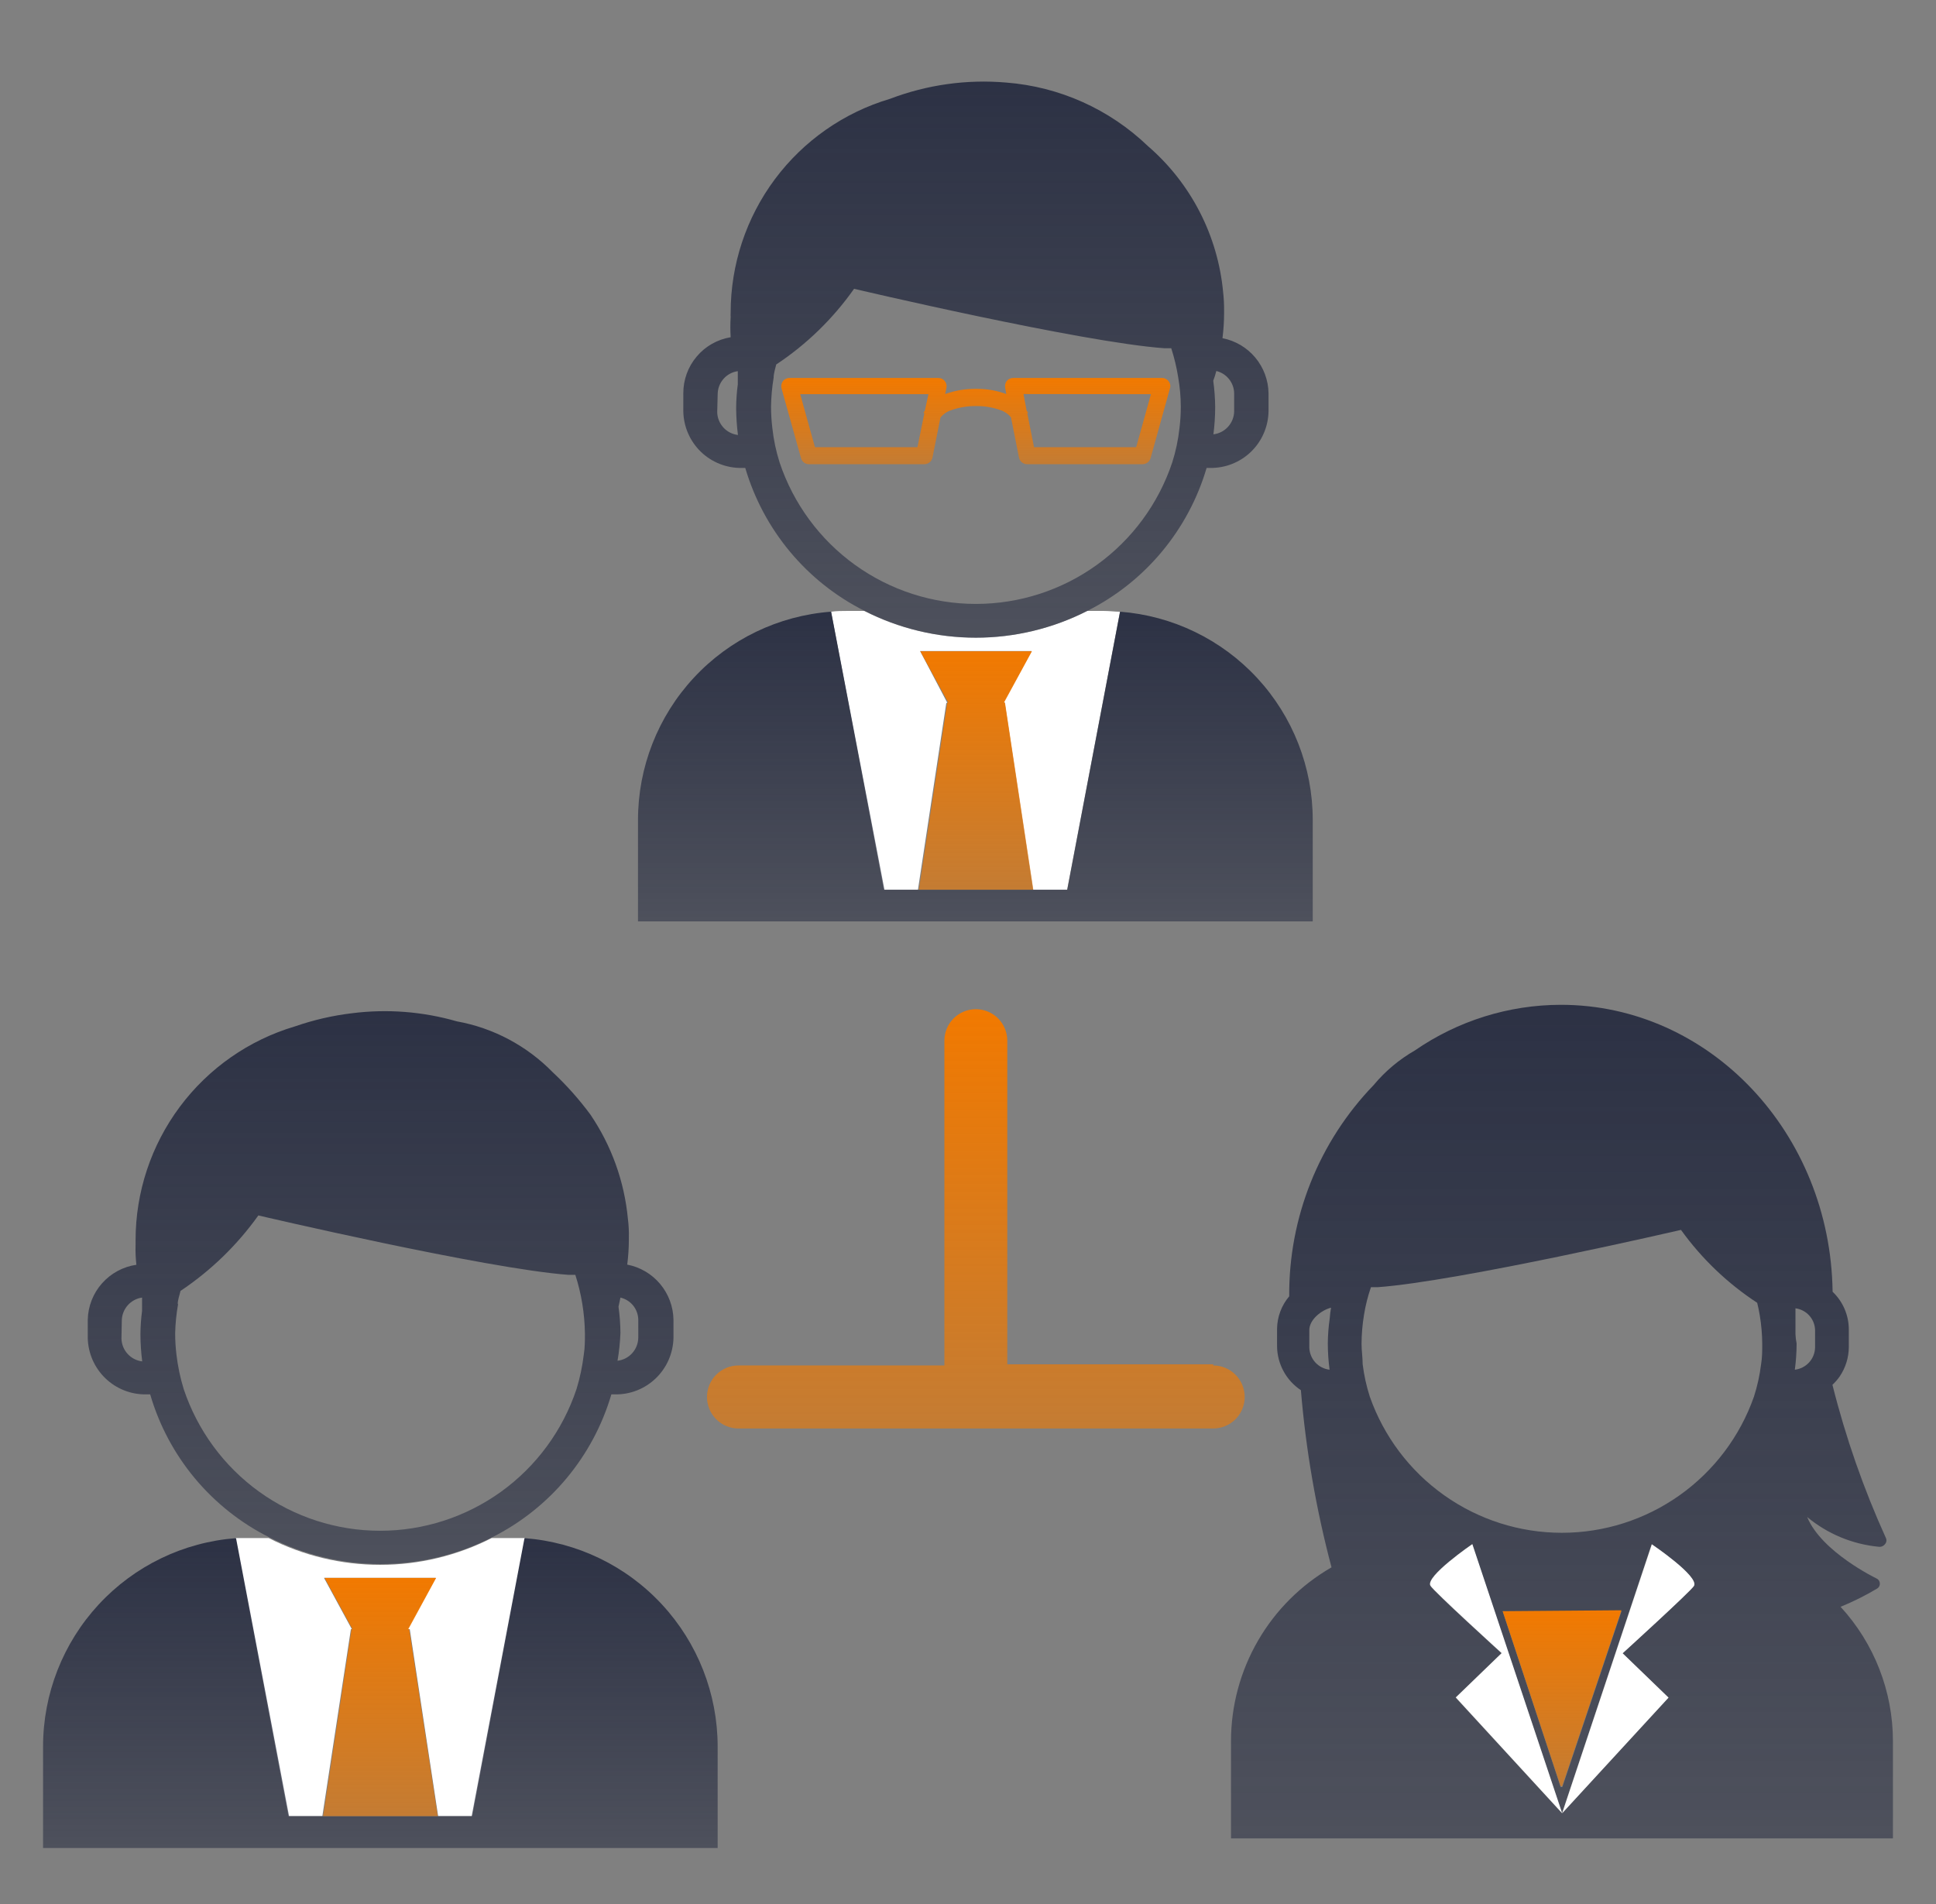
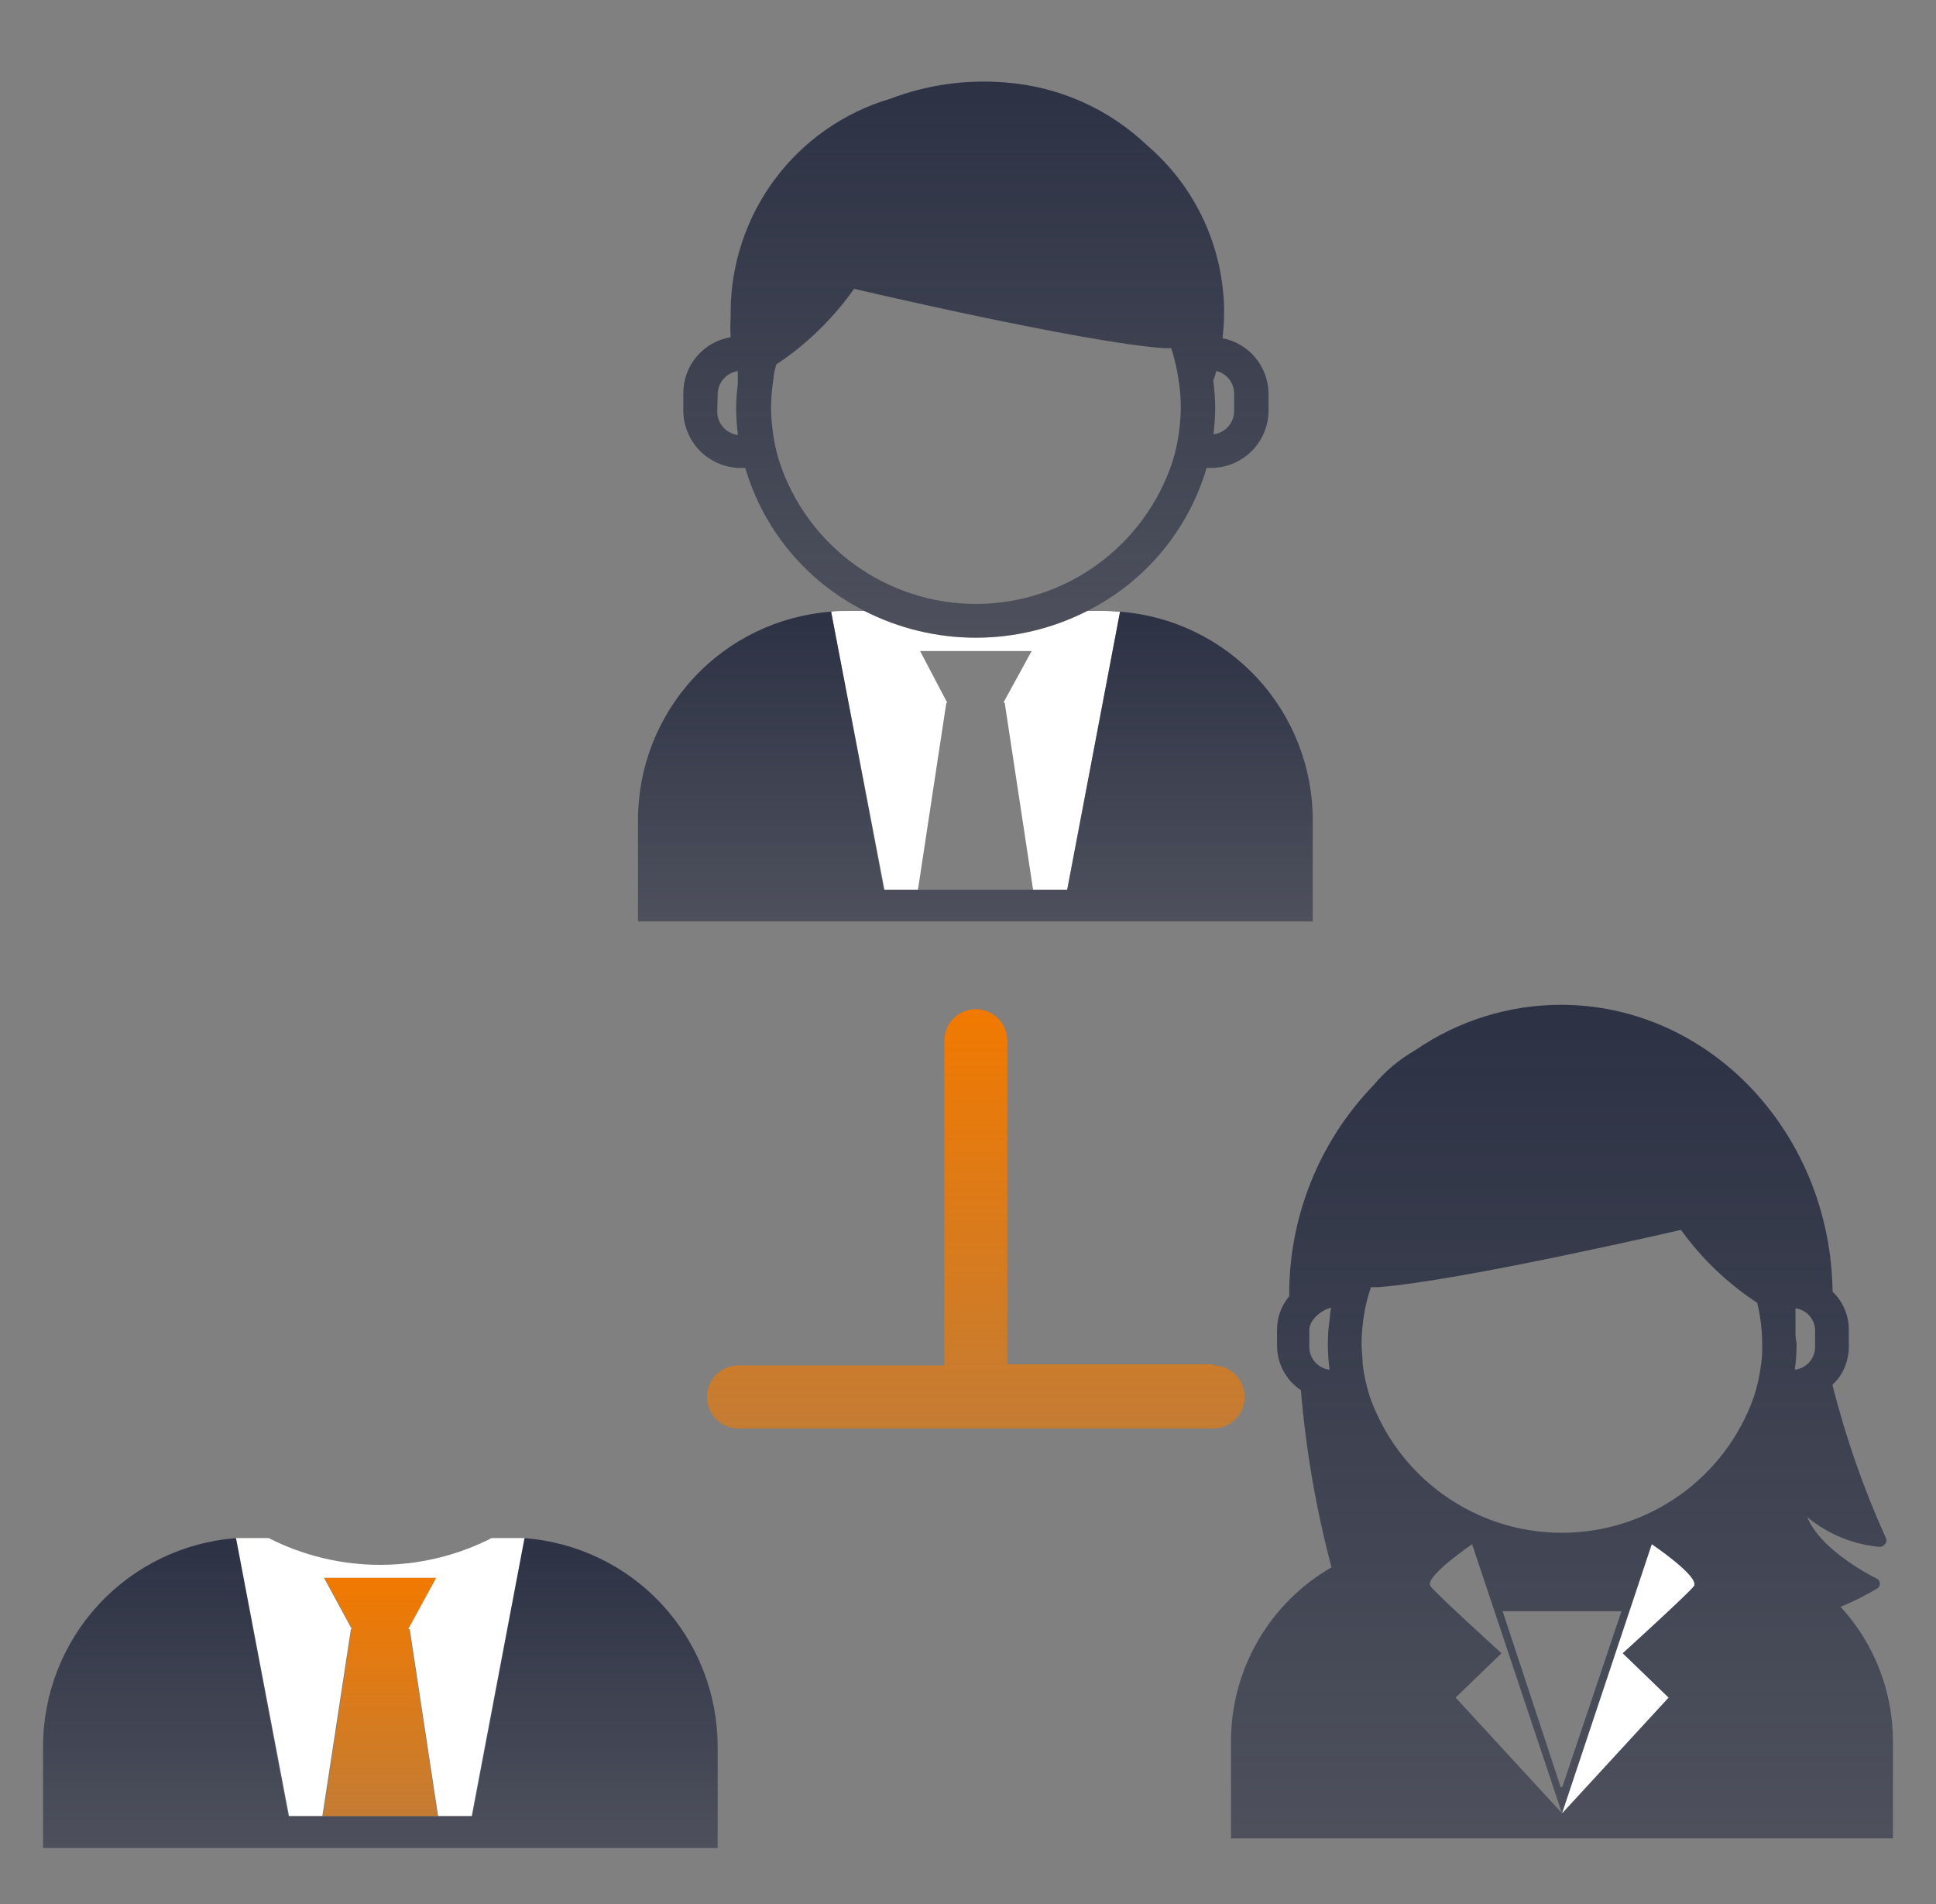
<svg xmlns="http://www.w3.org/2000/svg" width="61" height="60" viewBox="0 0 61 60" fill="none">
  <rect x="0" y="0" width="61" height="60" fill="#808080" stroke="none" />
  <path d="M12.911 51.339L13.805 57.229H14.878L16.543 48.468C16.38 48.468 16.216 48.468 16.032 48.468H15.491C14.403 49.023 13.199 49.312 11.978 49.312C10.757 49.312 9.553 49.023 8.465 48.468H7.929C7.76 48.468 7.597 48.468 7.418 48.468L9.089 57.229H10.157L11.056 51.339H11.086L10.208 49.722H13.723L12.844 51.339H12.911Z" fill="white" />
  <path d="M16.526 48.471L14.861 57.232H9.108L7.437 48.471C5.784 48.596 4.239 49.342 3.111 50.56C1.984 51.777 1.357 53.376 1.357 55.037V58.235H22.612V55.037C22.611 53.376 21.984 51.776 20.855 50.558C19.727 49.341 18.181 48.595 16.526 48.471Z" fill="url(#paint0_linear_4220_63713)" />
  <path d="M10.181 57.231H13.793L12.894 51.341H12.864L13.742 49.724H10.227L11.106 51.341H11.075L10.181 57.231Z" fill="url(#paint1_linear_4220_63713)" />
-   <path d="M2.765 41.586V42.159C2.774 42.64 2.974 43.098 3.319 43.432C3.665 43.766 4.129 43.949 4.609 43.94H4.732C5.014 44.909 5.493 45.809 6.138 46.584C6.784 47.358 7.581 47.992 8.482 48.444C9.57 48.999 10.774 49.288 11.995 49.288C13.216 49.288 14.419 48.999 15.507 48.444C16.408 47.991 17.206 47.358 17.852 46.583C18.498 45.808 18.978 44.909 19.263 43.94H19.37C19.608 43.945 19.845 43.903 20.067 43.816C20.289 43.729 20.491 43.599 20.663 43.434C20.835 43.268 20.972 43.071 21.068 42.852C21.163 42.633 21.215 42.398 21.22 42.159V41.586C21.213 41.173 21.064 40.776 20.799 40.46C20.534 40.144 20.168 39.929 19.763 39.851C19.796 39.593 19.813 39.334 19.814 39.074V39.002C19.819 38.803 19.809 38.605 19.784 38.408C19.673 37.229 19.265 36.096 18.599 35.118C18.246 34.641 17.851 34.197 17.418 33.792C16.601 32.955 15.544 32.393 14.393 32.185C13.32 31.876 12.196 31.789 11.088 31.93C10.477 32.003 9.876 32.142 9.294 32.344C7.844 32.774 6.572 33.663 5.667 34.876C4.762 36.09 4.272 37.564 4.272 39.079C4.272 39.13 4.272 39.176 4.272 39.222C4.265 39.434 4.274 39.646 4.297 39.856C3.879 39.917 3.496 40.124 3.215 40.44C2.934 40.757 2.775 41.163 2.765 41.586ZM19.549 40.89C19.707 40.927 19.848 41.015 19.95 41.141C20.051 41.267 20.108 41.424 20.111 41.586V42.159C20.107 42.339 20.039 42.51 19.919 42.643C19.799 42.775 19.634 42.86 19.457 42.881C19.507 42.592 19.537 42.299 19.549 42.006C19.547 41.728 19.526 41.452 19.488 41.177L19.549 40.89ZM5.6 41.095C5.6 40.957 5.657 40.819 5.687 40.68C6.642 40.042 7.473 39.236 8.14 38.301C8.14 38.301 15.293 39.979 17.914 40.174H18.128C18.32 40.771 18.421 41.394 18.43 42.021C18.43 42.246 18.43 42.466 18.394 42.687C18.35 43.056 18.273 43.421 18.164 43.776C17.73 45.076 16.899 46.206 15.789 47.007C14.678 47.807 13.345 48.238 11.977 48.238C10.609 48.238 9.275 47.807 8.165 47.007C7.054 46.206 6.224 45.076 5.789 43.776C5.679 43.419 5.602 43.053 5.559 42.681C5.533 42.461 5.519 42.239 5.519 42.016C5.526 41.707 5.557 41.399 5.611 41.095H5.6ZM3.838 41.607C3.842 41.431 3.909 41.262 4.026 41.131C4.143 41 4.302 40.914 4.476 40.89C4.476 41.033 4.476 41.172 4.476 41.31C4.444 41.554 4.427 41.8 4.425 42.047C4.426 42.333 4.445 42.618 4.481 42.901C4.304 42.88 4.14 42.796 4.02 42.663C3.899 42.531 3.831 42.359 3.827 42.18L3.838 41.607Z" fill="url(#paint2_linear_4220_63713)" />
  <path d="M38.787 54.861V57.932H59.643V54.861C59.641 53.295 59.052 51.786 57.993 50.634C58.389 50.472 58.774 50.281 59.142 50.061C59.172 50.044 59.195 50.02 59.211 49.99C59.226 49.96 59.233 49.926 59.229 49.892C59.228 49.859 59.217 49.827 59.198 49.8C59.179 49.773 59.152 49.752 59.122 49.739C59.122 49.739 57.395 48.91 56.94 47.804C57.578 48.334 58.359 48.66 59.183 48.741C59.222 48.748 59.262 48.744 59.299 48.73C59.336 48.715 59.369 48.691 59.393 48.659C59.416 48.634 59.431 48.603 59.436 48.569C59.442 48.535 59.437 48.501 59.423 48.47C58.717 46.913 58.153 45.297 57.737 43.639C57.823 43.559 57.9 43.469 57.967 43.373C58.151 43.101 58.251 42.78 58.253 42.452V41.899C58.253 41.676 58.208 41.455 58.12 41.25C58.032 41.045 57.904 40.86 57.742 40.706C57.676 35.702 53.869 31.664 49.179 31.664C47.536 31.666 45.933 32.168 44.581 33.102C44.085 33.386 43.644 33.757 43.278 34.197C41.557 35.981 40.603 38.369 40.621 40.85C40.378 41.136 40.243 41.498 40.238 41.873V42.426C40.241 42.7 40.311 42.969 40.442 43.21C40.572 43.451 40.76 43.656 40.989 43.808C41.146 45.694 41.469 47.562 41.954 49.391C40.993 49.944 40.194 50.74 39.638 51.701C39.082 52.661 38.788 53.751 38.787 54.861ZM53.369 49.974C53.272 50.148 51.12 52.098 51.12 52.098L52.566 53.495L49.215 57.139L45.863 53.495L47.309 52.098C47.309 52.098 45.163 50.148 45.066 49.974C44.892 49.672 46.384 48.664 46.384 48.664L49.215 57.139L52.04 48.659C52.04 48.659 53.537 49.682 53.369 49.974ZM44.744 48.541C44.903 48.541 45.061 48.516 45.219 48.516C45.086 48.516 44.903 48.531 44.744 48.541ZM47.345 50.773H51.09L49.225 56.315H49.174L47.345 50.773ZM56.572 42.042C56.572 41.781 56.572 41.53 56.572 41.228C56.74 41.25 56.894 41.331 57.008 41.457C57.121 41.583 57.186 41.745 57.19 41.914V42.467C57.185 42.64 57.118 42.806 57.001 42.934C56.883 43.062 56.724 43.143 56.552 43.163C56.589 42.89 56.607 42.614 56.608 42.339C56.587 42.237 56.577 42.139 56.572 42.042ZM42.976 41.443C43.023 41.144 43.097 40.849 43.196 40.563H43.405C45.96 40.379 52.965 38.757 52.965 38.757C53.618 39.664 54.432 40.443 55.366 41.054C55.397 41.188 55.428 41.321 55.448 41.454C55.497 41.75 55.523 42.049 55.525 42.349C55.525 42.564 55.525 42.779 55.489 42.989C55.447 43.336 55.371 43.679 55.264 44.012C54.823 45.267 54.003 46.353 52.919 47.121C51.835 47.89 50.54 48.302 49.212 48.302C47.884 48.302 46.589 47.89 45.505 47.121C44.421 46.353 43.602 45.267 43.16 44.012C43.053 43.679 42.978 43.336 42.935 42.989C42.935 42.779 42.9 42.564 42.9 42.349C42.901 42.046 42.927 41.743 42.976 41.443ZM41.898 41.541C41.86 41.805 41.839 42.072 41.837 42.339C41.838 42.614 41.856 42.89 41.893 43.163C41.721 43.143 41.561 43.062 41.444 42.934C41.327 42.806 41.26 42.64 41.254 42.467V41.914C41.254 41.592 41.622 41.29 41.939 41.208C41.919 41.318 41.906 41.429 41.898 41.541Z" fill="url(#paint3_linear_4220_63713)" />
-   <path d="M49.223 56.285L51.088 50.743L47.348 50.774L49.172 56.29L49.223 56.285Z" fill="url(#paint4_linear_4220_63713)" />
  <path d="M53.375 49.976C53.544 49.674 52.047 48.666 52.047 48.666L49.221 57.14L52.573 53.496L51.127 52.099C51.127 52.099 53.268 50.15 53.375 49.976Z" fill="white" />
-   <path d="M49.221 57.139L46.391 48.659C46.391 48.659 44.899 49.683 45.073 49.969C45.17 50.143 47.316 52.093 47.316 52.093L45.87 53.49L49.221 57.139Z" fill="white" />
  <path d="M31.657 22.148L32.551 28.038H33.624L35.289 19.277C35.126 19.277 34.962 19.252 34.779 19.252H34.257C33.169 19.807 31.966 20.096 30.745 20.096C29.524 20.096 28.32 19.807 27.232 19.252H26.695C26.527 19.252 26.363 19.252 26.185 19.277L27.85 28.038H28.923L29.817 22.148H29.848L28.99 20.516H32.505L31.621 22.133L31.657 22.148Z" fill="white" />
  <path d="M35.292 19.276L33.627 28.038H27.868L26.187 19.276C24.534 19.399 22.987 20.143 21.859 21.36C20.73 22.577 20.103 24.176 20.102 25.837V29.035H41.362V25.837C41.362 24.179 40.736 22.581 39.611 21.365C38.485 20.149 36.943 19.403 35.292 19.276Z" fill="url(#paint5_linear_4220_63713)" />
-   <path d="M28.952 28.037H32.559L31.665 22.141H31.634L32.513 20.524H28.998L29.877 22.141H29.846L28.952 28.037Z" fill="url(#paint6_linear_4220_63713)" />
  <path d="M21.53 12.392V12.965C21.539 13.446 21.739 13.904 22.084 14.238C22.43 14.571 22.894 14.754 23.374 14.746H23.482C23.767 15.714 24.247 16.613 24.893 17.388C25.539 18.163 26.337 18.796 27.237 19.249C28.325 19.804 29.529 20.094 30.75 20.094C31.971 20.094 33.174 19.804 34.262 19.249C35.163 18.796 35.96 18.163 36.606 17.388C37.252 16.613 37.733 15.714 38.018 14.746H38.125C38.605 14.754 39.069 14.571 39.415 14.238C39.761 13.904 39.96 13.446 39.969 12.965V12.392C39.963 11.98 39.815 11.583 39.551 11.267C39.287 10.951 38.922 10.736 38.518 10.657C38.551 10.399 38.568 10.139 38.569 9.879V9.803C38.571 9.604 38.561 9.406 38.539 9.209C38.373 7.424 37.524 5.773 36.168 4.603C34.957 3.44 33.381 2.733 31.708 2.602C30.463 2.494 29.211 2.669 28.044 3.114C26.594 3.544 25.322 4.432 24.416 5.646C23.512 6.86 23.022 8.334 23.022 9.849C23.019 9.896 23.019 9.944 23.022 9.992C23.009 10.203 23.009 10.415 23.022 10.627C22.604 10.696 22.225 10.911 21.952 11.235C21.678 11.558 21.529 11.968 21.53 12.392ZM38.324 11.691C38.482 11.729 38.623 11.819 38.724 11.946C38.826 12.072 38.883 12.229 38.886 12.392V12.965C38.883 13.144 38.814 13.316 38.694 13.448C38.574 13.581 38.41 13.666 38.232 13.687C38.269 13.402 38.288 13.114 38.288 12.827C38.286 12.55 38.265 12.273 38.227 11.998C38.263 11.901 38.294 11.814 38.324 11.691ZM24.376 11.901C24.376 11.762 24.427 11.624 24.457 11.486C25.416 10.851 26.247 10.042 26.91 9.101C26.91 9.101 34.063 10.785 36.689 10.974H36.904C37 11.274 37.074 11.58 37.123 11.89C37.176 12.196 37.204 12.506 37.205 12.817C37.205 13.041 37.191 13.265 37.164 13.487C37.124 13.857 37.047 14.222 36.934 14.577C36.499 15.875 35.668 17.003 34.558 17.802C33.449 18.601 32.116 19.031 30.75 19.031C29.383 19.031 28.051 18.601 26.941 17.802C25.831 17.003 25 15.875 24.565 14.577C24.452 14.222 24.375 13.857 24.335 13.487C24.308 13.265 24.295 13.041 24.294 12.817C24.298 12.51 24.326 12.204 24.376 11.901ZM22.613 12.412C22.616 12.237 22.682 12.069 22.798 11.937C22.914 11.806 23.073 11.72 23.247 11.696V12.111C23.214 12.355 23.197 12.601 23.195 12.847C23.196 13.135 23.215 13.422 23.252 13.707C23.074 13.686 22.91 13.602 22.79 13.469C22.67 13.336 22.601 13.165 22.598 12.986L22.613 12.412Z" fill="url(#paint7_linear_4220_63713)" />
-   <path d="M29.765 12.003C29.74 11.973 29.709 11.949 29.674 11.933C29.638 11.917 29.6 11.91 29.561 11.911H24.881C24.839 11.91 24.799 11.919 24.761 11.937C24.724 11.954 24.691 11.98 24.666 12.013C24.643 12.046 24.628 12.084 24.62 12.124C24.613 12.164 24.615 12.204 24.625 12.243L25.238 14.434C25.252 14.491 25.285 14.541 25.332 14.576C25.378 14.611 25.435 14.63 25.494 14.628H29.127C29.187 14.628 29.246 14.606 29.293 14.567C29.34 14.528 29.371 14.473 29.382 14.413L29.632 13.159C29.721 13.049 29.84 12.967 29.975 12.924C30.226 12.836 30.49 12.793 30.756 12.796C31.017 12.793 31.277 12.836 31.523 12.924C31.653 12.967 31.769 13.047 31.855 13.154L32.105 14.413C32.116 14.474 32.148 14.529 32.196 14.569C32.244 14.608 32.304 14.629 32.366 14.628H35.998C36.056 14.628 36.113 14.609 36.159 14.574C36.205 14.539 36.238 14.49 36.254 14.434L36.862 12.243C36.875 12.205 36.878 12.163 36.871 12.123C36.864 12.083 36.846 12.045 36.821 12.013C36.797 11.981 36.765 11.955 36.728 11.937C36.692 11.919 36.652 11.91 36.612 11.911H31.926C31.888 11.91 31.849 11.918 31.814 11.934C31.779 11.95 31.747 11.973 31.722 12.003C31.699 12.034 31.682 12.07 31.673 12.107C31.665 12.145 31.664 12.185 31.671 12.223L31.707 12.417C31.403 12.305 31.081 12.249 30.756 12.254C30.424 12.249 30.093 12.305 29.78 12.417L29.821 12.223C29.829 12.184 29.828 12.145 29.818 12.107C29.808 12.069 29.79 12.033 29.765 12.003ZM29.142 12.934C29.123 12.96 29.108 12.987 29.096 13.016H29.127L28.907 14.091H25.678L25.213 12.422H29.254L29.142 12.934ZM36.264 12.422L35.799 14.091H32.58L32.366 13.016H32.396L32.345 12.929L32.248 12.417L36.264 12.422Z" fill="url(#paint8_linear_4220_63713)" />
  <path d="M38.227 42.993H31.738V32.794C31.738 32.531 31.634 32.279 31.448 32.092C31.262 31.906 31.01 31.802 30.747 31.802C30.484 31.802 30.232 31.906 30.046 32.092C29.86 32.279 29.756 32.531 29.756 32.794V43.029H23.267C23.004 43.029 22.752 43.134 22.566 43.32C22.38 43.506 22.276 43.759 22.276 44.022C22.276 44.285 22.38 44.538 22.566 44.724C22.752 44.91 23.004 45.015 23.267 45.015H38.227C38.49 45.015 38.742 44.91 38.928 44.724C39.114 44.538 39.218 44.285 39.218 44.022C39.218 43.759 39.114 43.506 38.928 43.32C38.742 43.134 38.49 43.029 38.227 43.029V42.993Z" fill="url(#paint9_linear_4220_63713)" />
  <defs>
    <linearGradient id="paint0_linear_4220_63713" x1="11.984" y1="48.471" x2="11.984" y2="58.235" gradientUnits="userSpaceOnUse">
      <stop stop-color="#2C3144" />
      <stop offset="1" stop-color="#2C3144" stop-opacity="0.6" />
    </linearGradient>
    <linearGradient id="paint1_linear_4220_63713" x1="11.987" y1="49.724" x2="11.987" y2="57.231" gradientUnits="userSpaceOnUse">
      <stop stop-color="#F17900" />
      <stop offset="1" stop-color="#F17900" stop-opacity="0.6" />
    </linearGradient>
    <linearGradient id="paint2_linear_4220_63713" x1="11.992" y1="31.864" x2="11.992" y2="49.288" gradientUnits="userSpaceOnUse">
      <stop stop-color="#2C3144" />
      <stop offset="1" stop-color="#2C3144" stop-opacity="0.6" />
    </linearGradient>
    <linearGradient id="paint3_linear_4220_63713" x1="49.215" y1="31.664" x2="49.215" y2="57.932" gradientUnits="userSpaceOnUse">
      <stop stop-color="#2C3144" />
      <stop offset="1" stop-color="#2C3144" stop-opacity="0.6" />
    </linearGradient>
    <linearGradient id="paint4_linear_4220_63713" x1="49.218" y1="50.743" x2="49.218" y2="56.29" gradientUnits="userSpaceOnUse">
      <stop stop-color="#F17900" />
      <stop offset="1" stop-color="#F17900" stop-opacity="0.6" />
    </linearGradient>
    <linearGradient id="paint5_linear_4220_63713" x1="30.732" y1="19.276" x2="30.732" y2="29.035" gradientUnits="userSpaceOnUse">
      <stop stop-color="#2C3144" />
      <stop offset="1" stop-color="#2C3144" stop-opacity="0.6" />
    </linearGradient>
    <linearGradient id="paint6_linear_4220_63713" x1="30.756" y1="20.524" x2="30.756" y2="28.037" gradientUnits="userSpaceOnUse">
      <stop stop-color="#F17900" />
      <stop offset="1" stop-color="#F17900" stop-opacity="0.6" />
    </linearGradient>
    <linearGradient id="paint7_linear_4220_63713" x1="30.75" y1="2.571" x2="30.75" y2="20.094" gradientUnits="userSpaceOnUse">
      <stop stop-color="#2C3144" />
      <stop offset="1" stop-color="#2C3144" stop-opacity="0.6" />
    </linearGradient>
    <linearGradient id="paint8_linear_4220_63713" x1="30.745" y1="11.911" x2="30.745" y2="14.628" gradientUnits="userSpaceOnUse">
      <stop stop-color="#F17900" />
      <stop offset="1" stop-color="#F17900" stop-opacity="0.6" />
    </linearGradient>
    <linearGradient id="paint9_linear_4220_63713" x1="30.747" y1="31.802" x2="30.747" y2="45.015" gradientUnits="userSpaceOnUse">
      <stop stop-color="#F17900" />
      <stop offset="1" stop-color="#F17900" stop-opacity="0.6" />
    </linearGradient>
  </defs>
</svg>